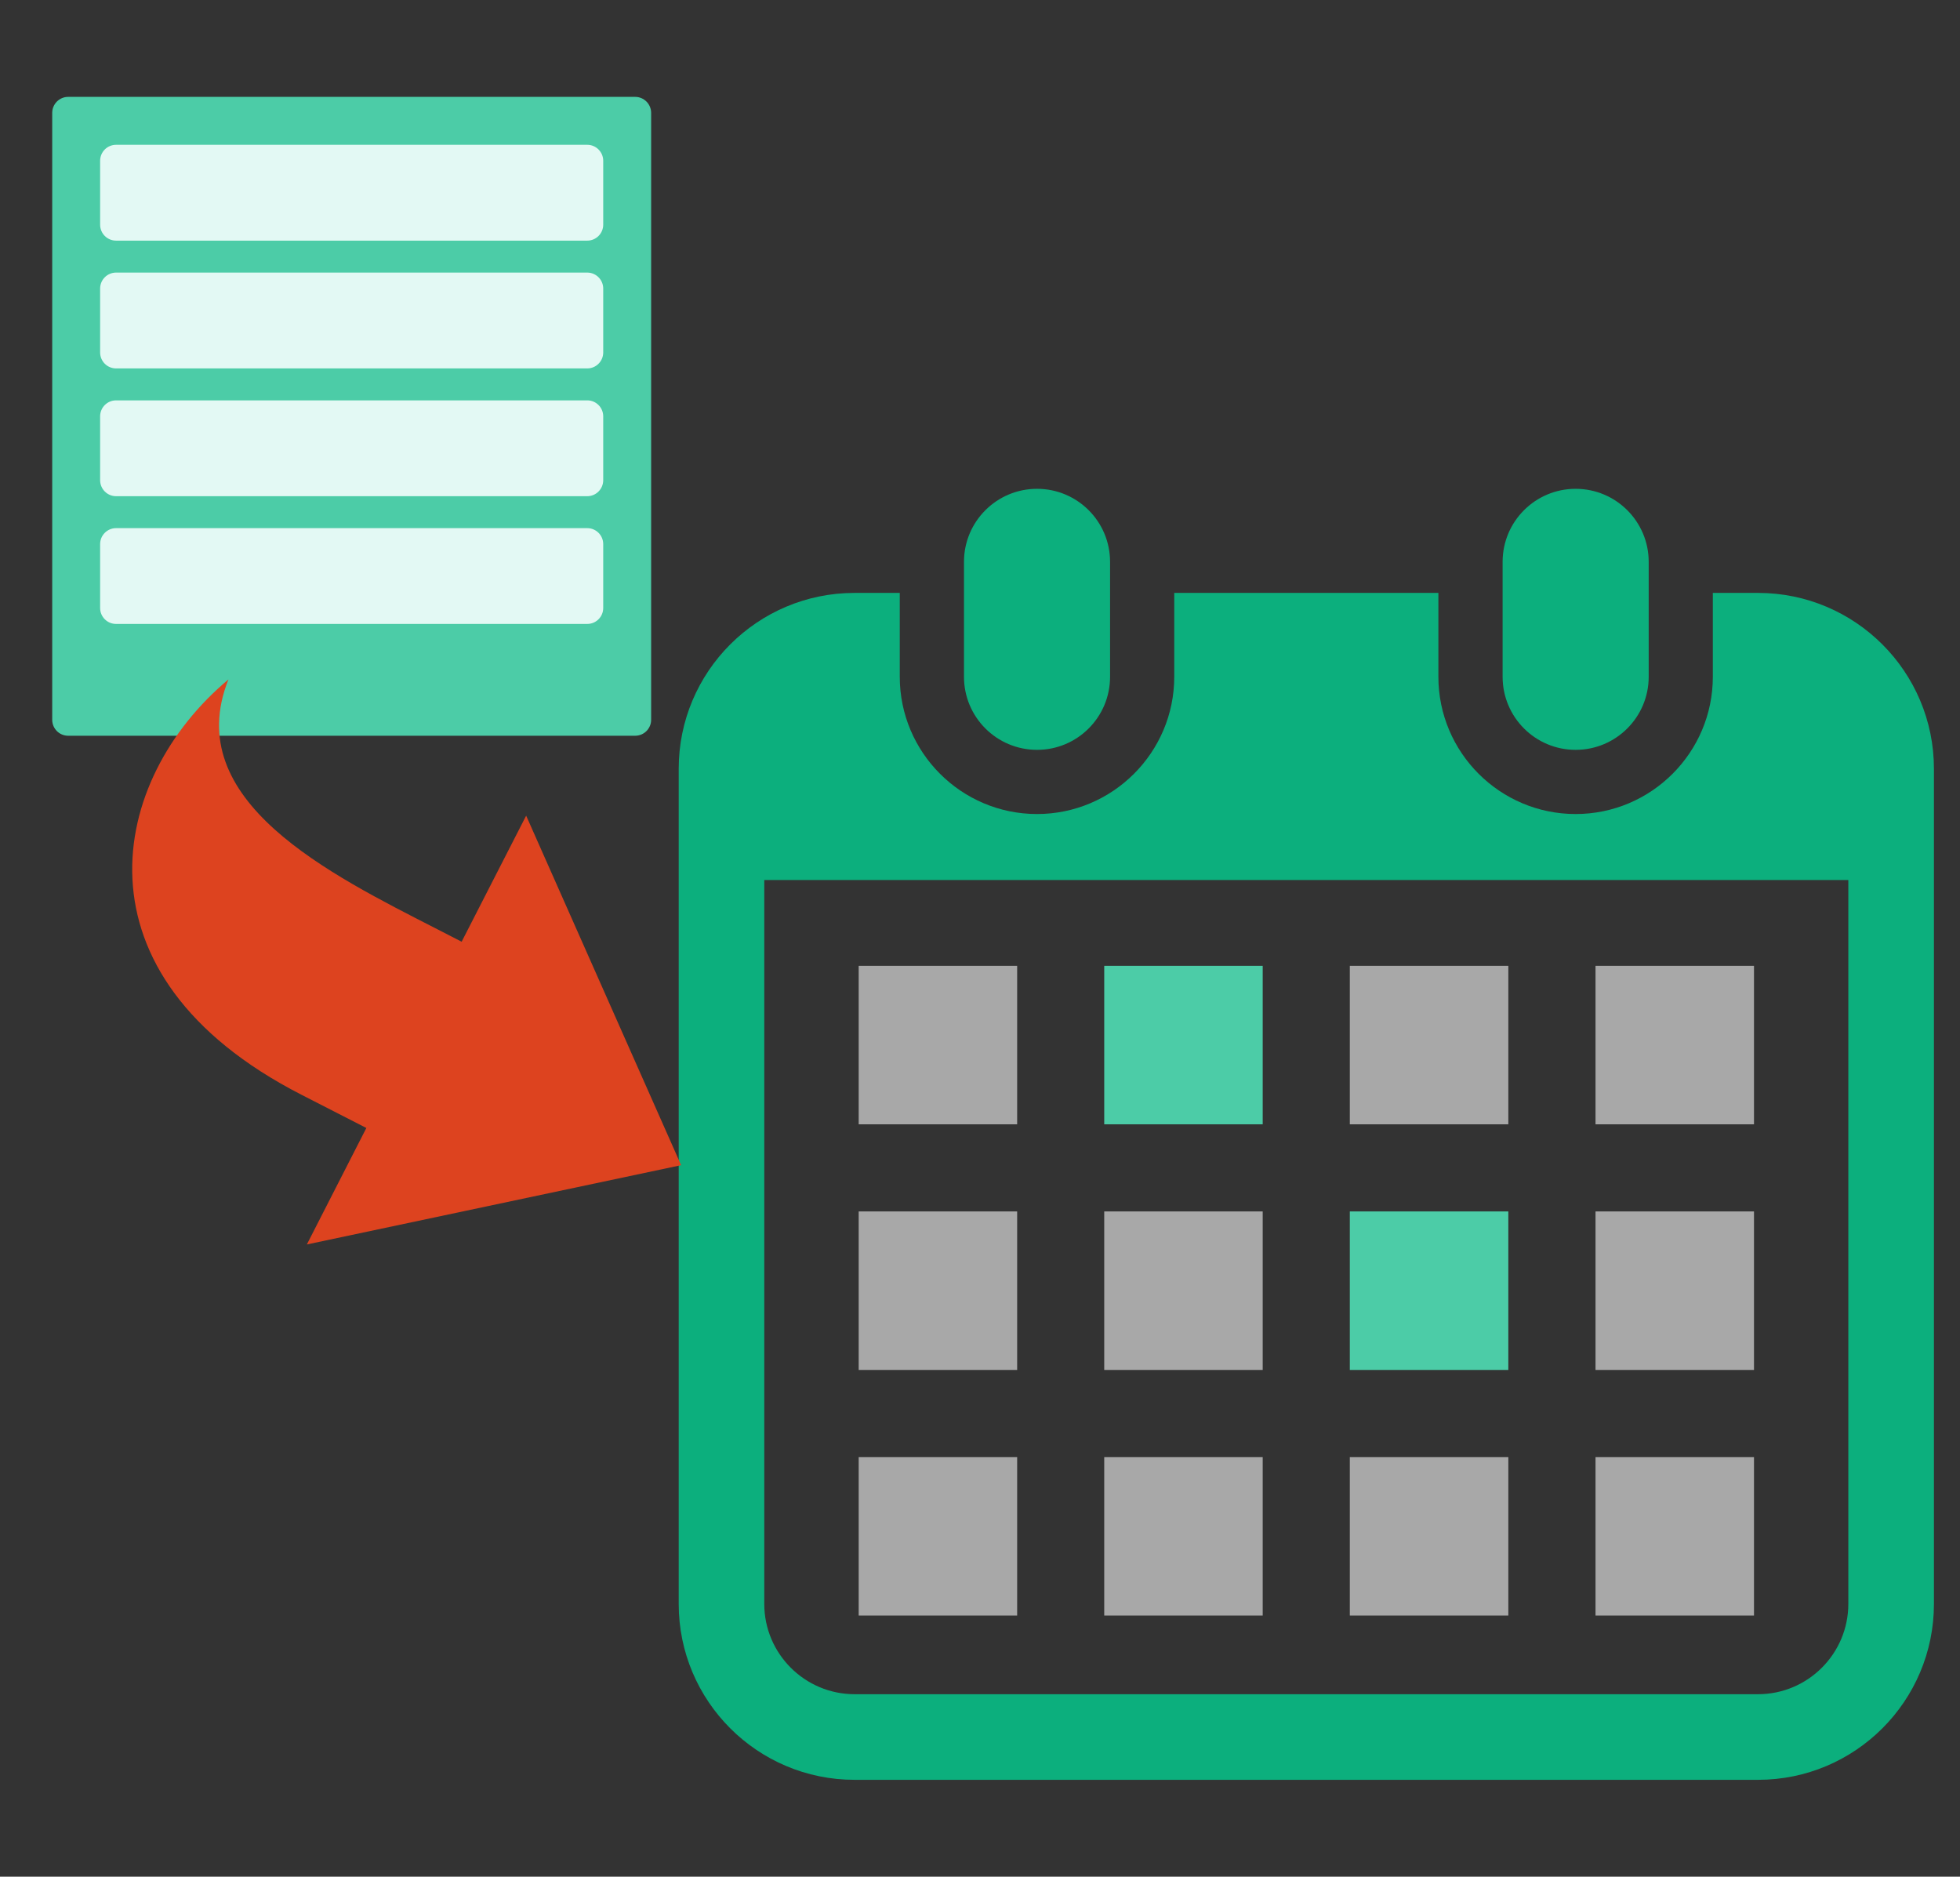
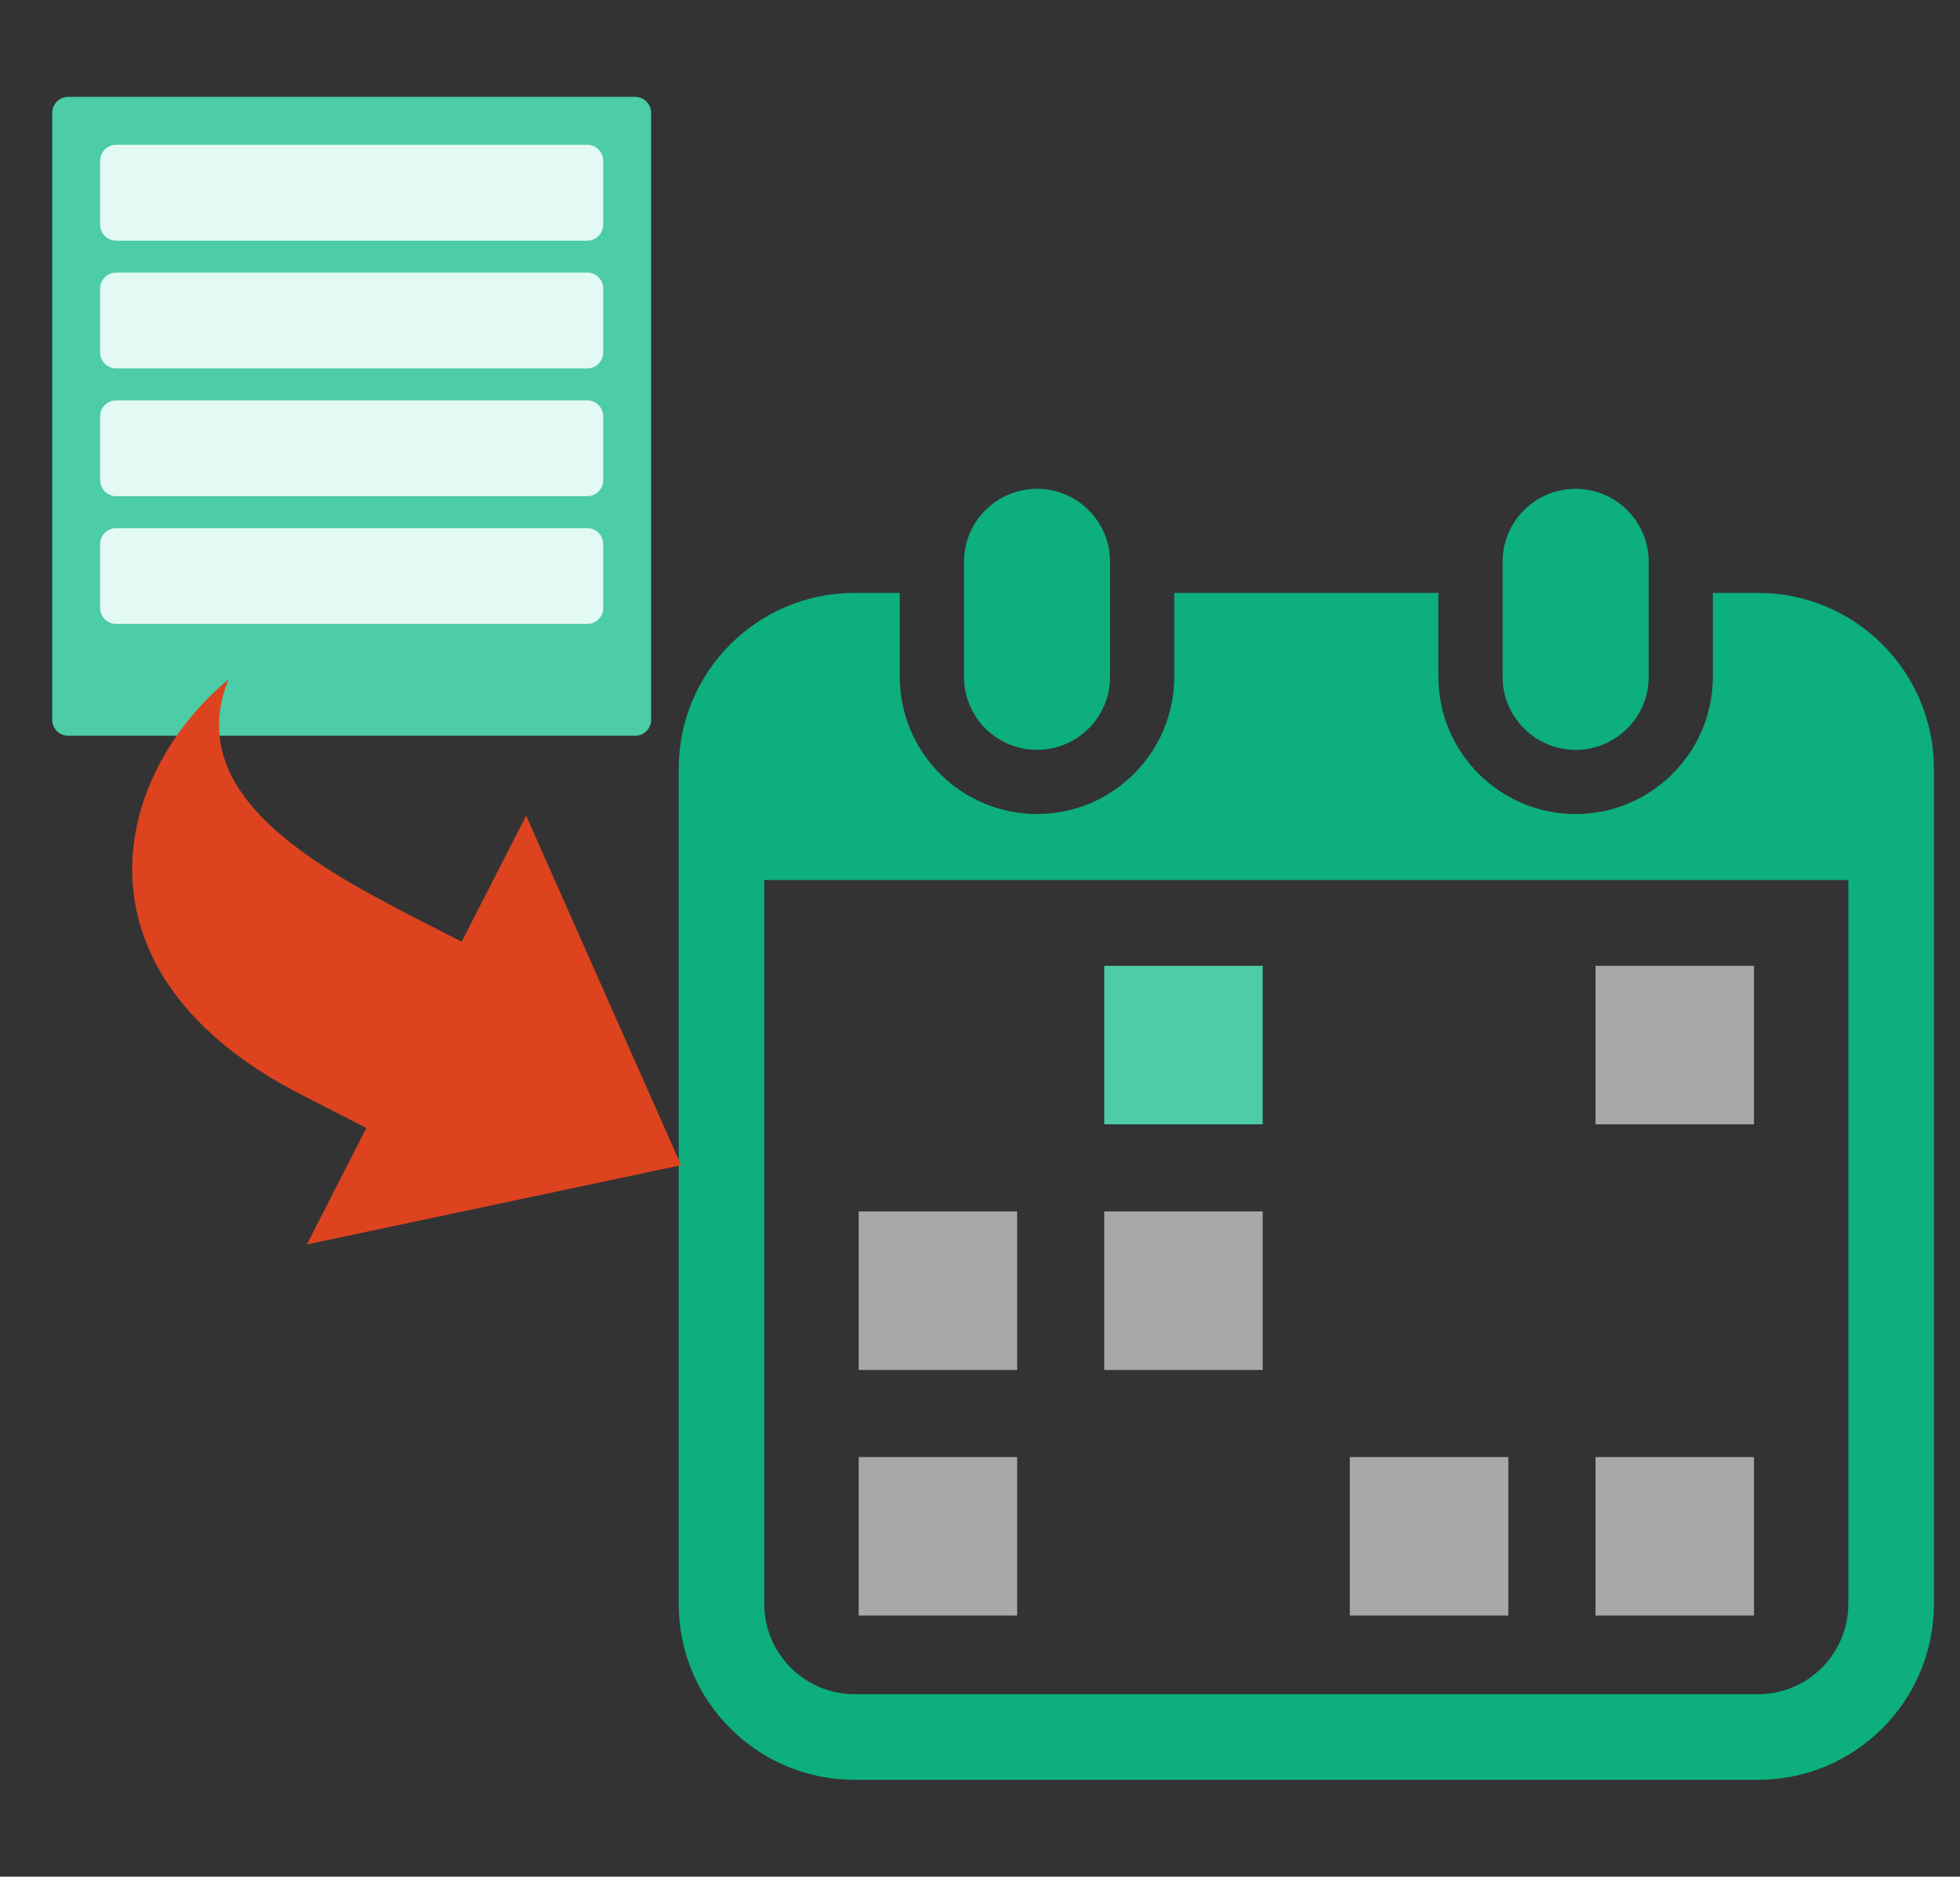
<svg xmlns="http://www.w3.org/2000/svg" width="47" height="45" viewBox="0 0 47 45" fill="none">
  <rect x="0" y="0" width="47" height="45" fill="#333333" stroke="none" />
  <path d="M24.868 17.98C25.835 17.98 26.619 17.196 26.619 16.228V13.472C26.619 12.505 25.835 11.721 24.868 11.721C23.9 11.721 23.116 12.505 23.116 13.472V16.228C23.116 17.196 23.9 17.98 24.868 17.98Z" fill="#0CAF7D" />
  <path d="M37.783 17.98C38.75 17.98 39.535 17.196 39.535 16.228V13.472C39.535 12.505 38.75 11.721 37.783 11.721C36.816 11.721 36.032 12.505 36.032 13.472V16.228C36.032 17.196 36.816 17.98 37.783 17.98Z" fill="#0CAF7D" />
  <path d="M42.157 14.217H41.073V16.228C41.073 18.043 39.597 19.519 37.783 19.519C35.968 19.519 34.492 18.043 34.492 16.228V14.217H28.158V16.228C28.158 18.043 26.681 19.519 24.867 19.519C23.052 19.519 21.576 18.043 21.576 16.228V14.217H20.492C18.163 14.217 16.275 16.106 16.275 18.435V38.459C16.275 40.788 18.163 42.677 20.492 42.677H42.157C44.486 42.677 46.375 40.788 46.375 38.459V18.435C46.375 16.106 44.486 14.217 42.157 14.217ZM44.322 38.459C44.322 39.653 43.351 40.624 42.157 40.624H20.492C19.299 40.624 18.327 39.653 18.327 38.459V21.101H44.322V38.459Z" fill="#0CAF7D" />
-   <path d="M30.279 34.938H26.479V38.738H30.279V34.938Z" fill="#A8A8A8" />
  <path d="M30.279 29.048H26.479V32.849H30.279V29.048Z" fill="#A8A8A8" />
  <path d="M24.391 34.938H20.591V38.738H24.391V34.938Z" fill="#A8A8A8" />
  <path d="M24.391 29.048H20.591V32.849H24.391V29.048Z" fill="#A8A8A8" />
  <path d="M42.06 23.159H38.26V26.959H42.06V23.159Z" fill="#A8A8A8" />
-   <path d="M36.169 23.159H32.368V26.959H36.169V23.159Z" fill="#A8A8A8" />
-   <path d="M36.169 29.048H32.368V32.849H36.169V29.048Z" fill="#4CCCA7" />
  <path d="M42.06 34.938H38.26V38.738H42.06V34.938Z" fill="#A8A8A8" />
-   <path d="M42.06 29.048H38.26V32.849H42.06V29.048Z" fill="#A8A8A8" />
  <path d="M36.169 34.938H32.368V38.738H36.169V34.938Z" fill="#A8A8A8" />
  <path d="M30.279 23.159H26.479V26.959H30.279V23.159Z" fill="#4CCCA7" />
-   <path d="M24.391 23.159H20.591V26.959H24.391V23.159Z" fill="#A8A8A8" />
  <path d="M15.231 2.323H1.635C1.423 2.323 1.252 2.495 1.252 2.706V17.259C1.252 17.471 1.423 17.642 1.635 17.642H15.231C15.442 17.642 15.614 17.471 15.614 17.259V2.706C15.614 2.495 15.442 2.323 15.231 2.323Z" fill="#4CCCA7" />
  <path d="M14.082 3.472H2.784C2.572 3.472 2.401 3.644 2.401 3.855V5.387C2.401 5.599 2.572 5.77 2.784 5.77H14.082C14.293 5.77 14.465 5.599 14.465 5.387V3.855C14.465 3.644 14.293 3.472 14.082 3.472Z" fill="#E3F9F4" />
  <path d="M14.082 6.536H2.784C2.572 6.536 2.401 6.708 2.401 6.919V8.451C2.401 8.663 2.572 8.834 2.784 8.834H14.082C14.293 8.834 14.465 8.663 14.465 8.451V6.919C14.465 6.708 14.293 6.536 14.082 6.536Z" fill="#E3F9F4" />
  <path d="M14.082 9.6H2.784C2.572 9.6 2.401 9.771 2.401 9.983V11.514C2.401 11.726 2.572 11.898 2.784 11.898H14.082C14.293 11.898 14.465 11.726 14.465 11.514V9.983C14.465 9.771 14.293 9.6 14.082 9.6Z" fill="#E3F9F4" />
  <path d="M14.082 12.664H2.784C2.572 12.664 2.401 12.835 2.401 13.047V14.579C2.401 14.79 2.572 14.961 2.784 14.961H14.082C14.293 14.961 14.465 14.79 14.465 14.579V13.047C14.465 12.835 14.293 12.664 14.082 12.664Z" fill="#E3F9F4" />
  <path d="M7.232 26.252L8.785 27.047L7.358 29.84L16.333 27.939L12.617 19.558L11.07 22.581L10.488 22.282C7.918 20.966 4.313 19.204 5.478 16.292C2.626 18.672 1.607 23.373 7.232 26.252Z" fill="#DD431F" />
</svg>